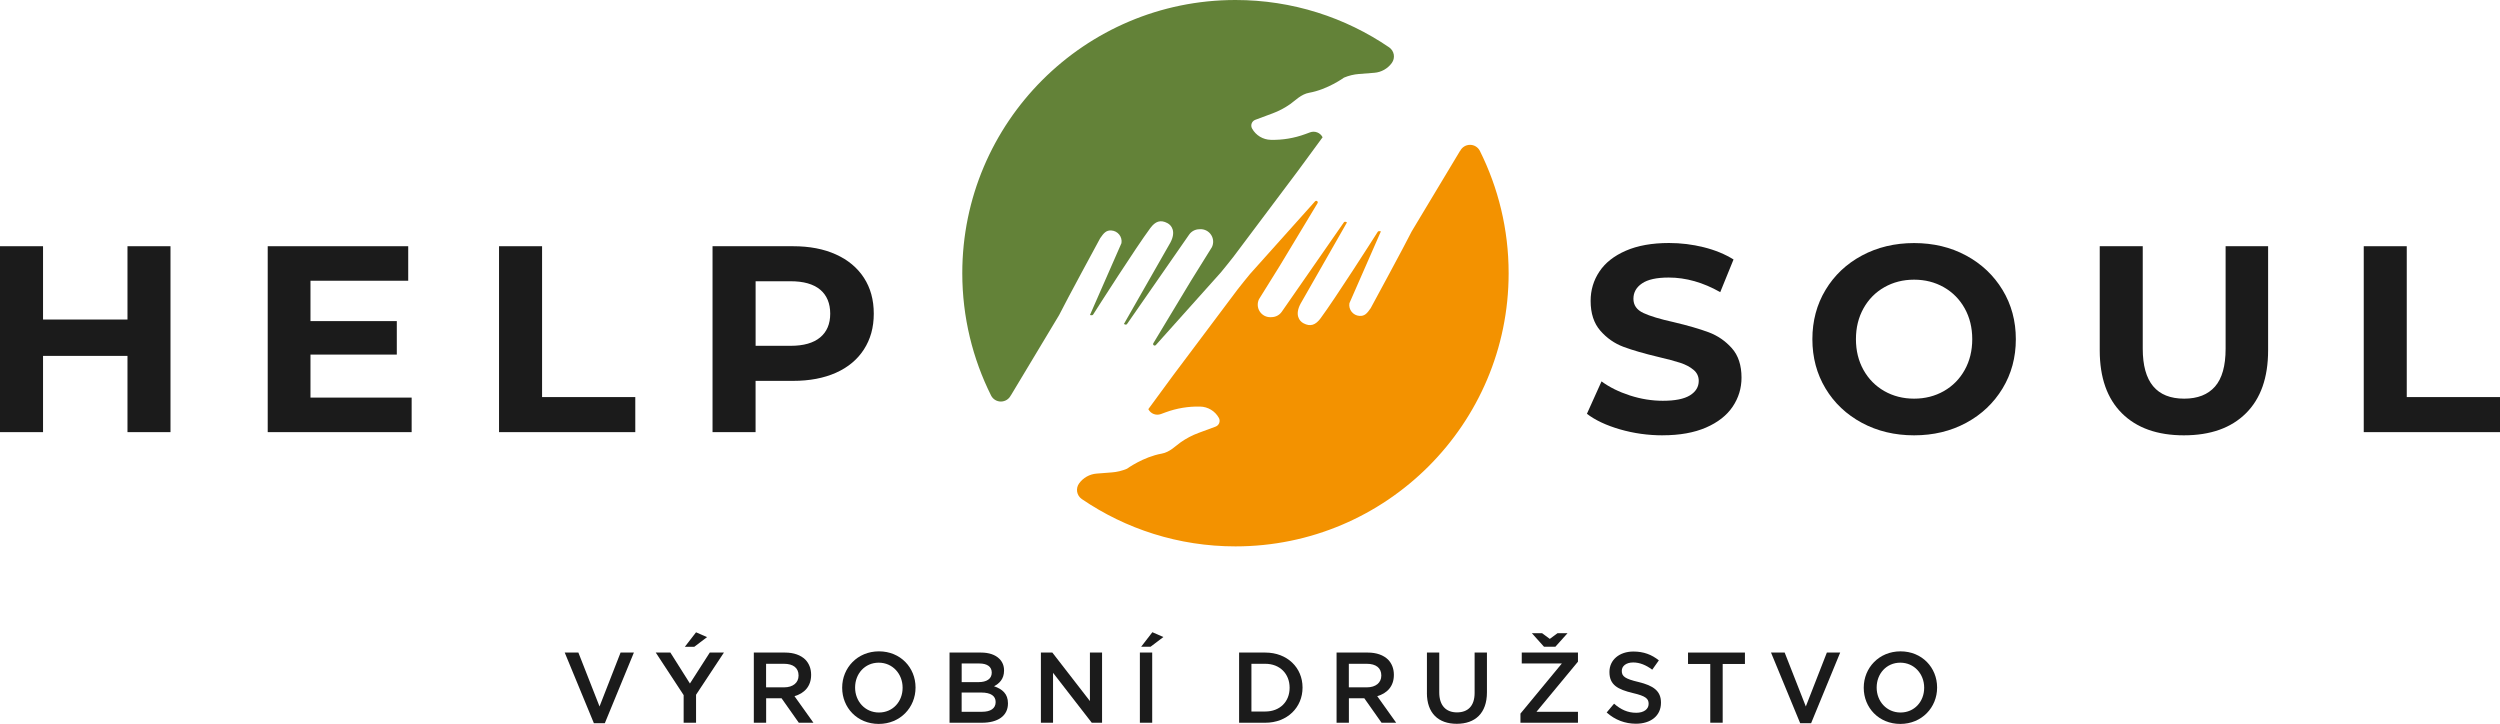
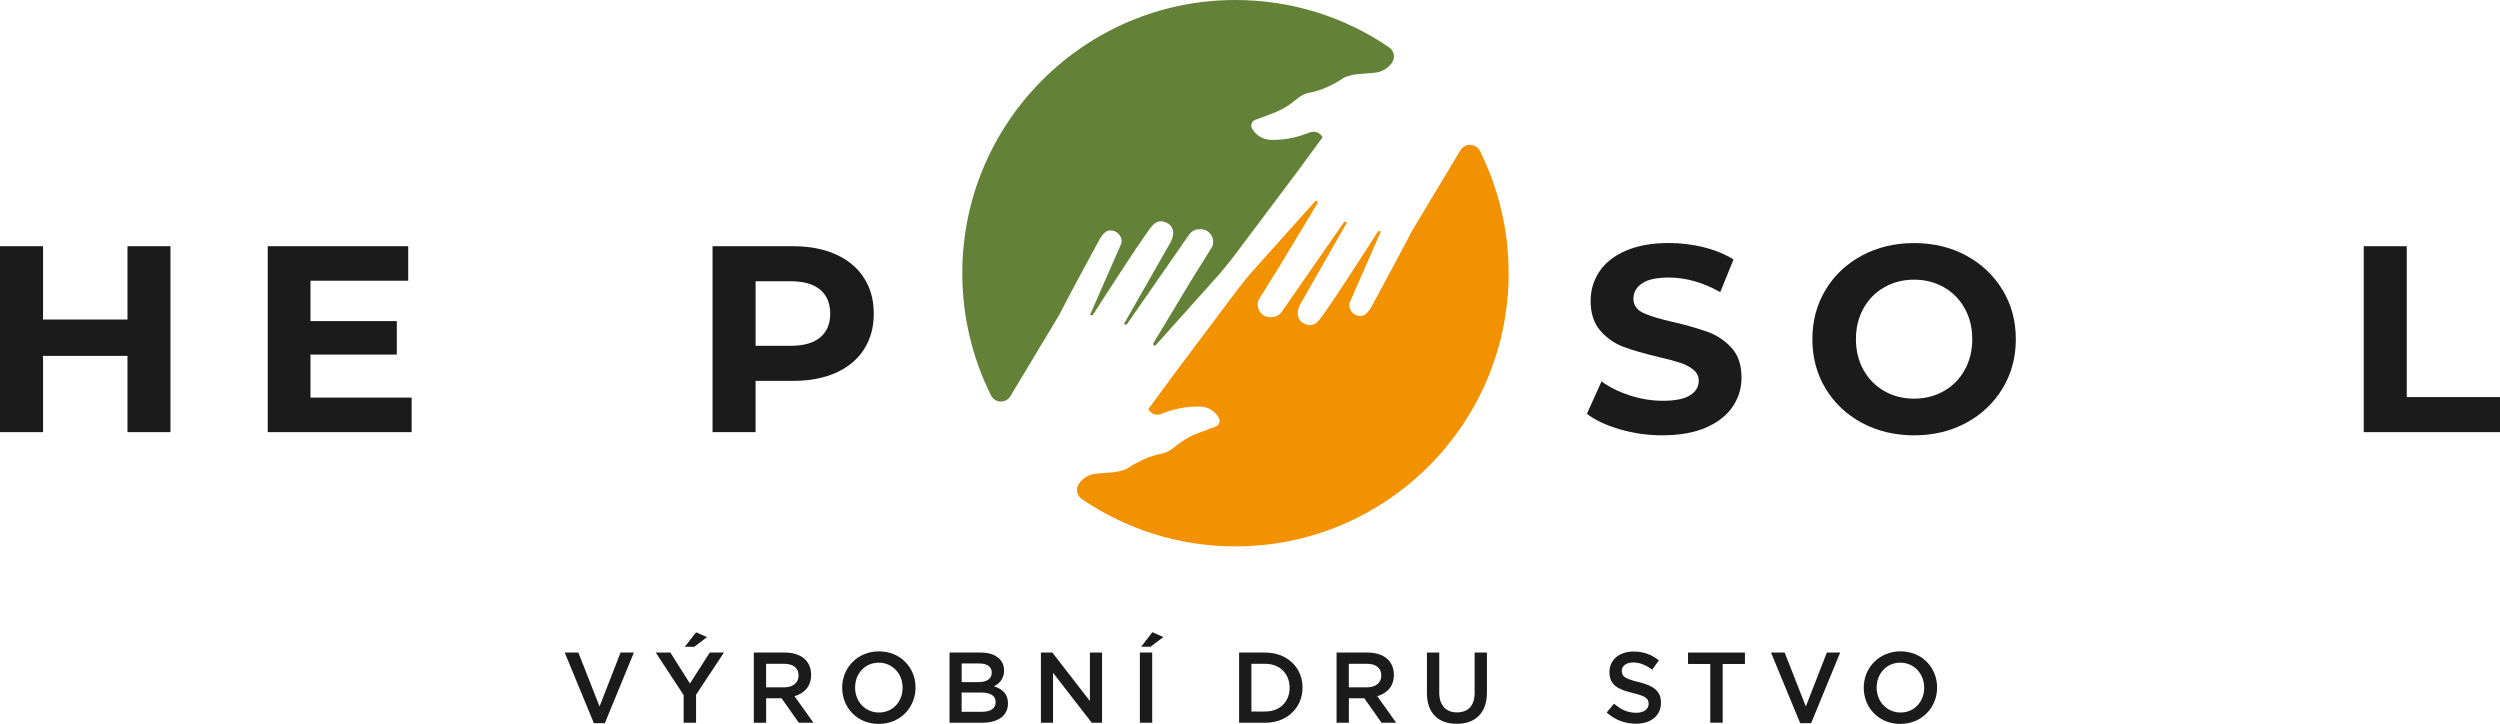
<svg xmlns="http://www.w3.org/2000/svg" viewBox="0 0 823.64 238.5">
  <g>
    <polygon fill="#1B1B1B" points="56.17 81.12 56.17 142.37 42 142.37 42 117.25 14.18 117.25 14.18 142.37 0 142.37 0 81.12 14.18 81.12 14.18 105.27 42 105.27 42 81.12 56.17 81.12" />
    <polygon fill="#1B1B1B" points="135.62 130.99 135.62 142.37 88.2 142.37 88.2 81.12 134.49 81.12 134.49 92.49 102.29 92.49 102.29 105.79 130.73 105.79 130.73 116.82 102.29 116.82 102.29 130.99 135.62 130.99" />
-     <polygon fill="#1B1B1B" points="164.41 81.12 178.59 81.12 178.59 130.82 209.3 130.82 209.3 142.37 164.41 142.37 164.41 81.12" />
    <path fill="#1B1B1B" d="M260.49,113.93c4.26,0,7.49-.92,9.71-2.76,2.22-1.84,3.32-4.45,3.32-7.83s-1.11-6.08-3.32-7.92c-2.22-1.84-5.45-2.76-9.71-2.76h-11.55v21.26h11.55ZM261.27,81.12c5.43,0,10.14.9,14.13,2.71,4,1.81,7.07,4.38,9.23,7.7,2.16,3.32,3.24,7.26,3.24,11.81s-1.08,8.41-3.24,11.77c-2.16,3.35-5.23,5.92-9.23,7.7-4,1.78-8.71,2.67-14.13,2.67h-12.34v16.89h-14.18v-61.25h26.51Z" />
    <path fill="#1B1B1B" d="M547.75,143.42c-4.84,0-9.52-.66-14.04-1.97s-8.15-3.02-10.89-5.12l4.81-10.68c2.62,1.93,5.75,3.47,9.36,4.64,3.62,1.17,7.23,1.75,10.85,1.75,4.03,0,7-.6,8.93-1.79,1.92-1.2,2.89-2.79,2.89-4.77,0-1.46-.57-2.67-1.71-3.63-1.14-.96-2.6-1.74-4.38-2.32-1.78-.58-4.19-1.22-7.22-1.93-4.67-1.11-8.49-2.22-11.46-3.32-2.98-1.11-5.53-2.89-7.66-5.34-2.13-2.45-3.19-5.72-3.19-9.8,0-3.56.96-6.78,2.89-9.67,1.92-2.89,4.83-5.18,8.71-6.87,3.88-1.69,8.62-2.54,14.22-2.54,3.91,0,7.73.47,11.46,1.4,3.73.93,7,2.28,9.8,4.03l-4.38,10.76c-5.66-3.21-11.32-4.81-16.97-4.81-3.97,0-6.9.64-8.79,1.93-1.9,1.28-2.84,2.97-2.84,5.07s1.09,3.66,3.28,4.68c2.19,1.02,5.53,2.03,10.02,3.02,4.67,1.11,8.49,2.22,11.46,3.32,2.97,1.11,5.53,2.86,7.66,5.25,2.13,2.39,3.19,5.63,3.19,9.71,0,3.5-.98,6.69-2.93,9.58-1.95,2.89-4.89,5.18-8.79,6.87-3.91,1.69-8.66,2.54-14.26,2.54Z" />
    <path fill="#1B1B1B" d="M630.61,131.34c3.62,0,6.88-.83,9.8-2.49,2.92-1.66,5.21-3.98,6.87-6.96,1.66-2.97,2.49-6.36,2.49-10.15s-.83-7.17-2.49-10.15c-1.66-2.97-3.95-5.29-6.87-6.96-2.92-1.66-6.18-2.49-9.8-2.49s-6.88.83-9.8,2.49c-2.92,1.66-5.21,3.98-6.87,6.96-1.66,2.98-2.49,6.36-2.49,10.15s.83,7.18,2.49,10.15c1.66,2.97,3.95,5.29,6.87,6.96,2.92,1.66,6.18,2.49,9.8,2.49ZM630.61,143.42c-6.36,0-12.09-1.37-17.19-4.11-5.1-2.74-9.1-6.52-11.99-11.33-2.89-4.81-4.33-10.22-4.33-16.23s1.44-11.42,4.33-16.23c2.89-4.81,6.88-8.59,11.99-11.33,5.1-2.74,10.84-4.11,17.19-4.11s12.08,1.37,17.15,4.11c5.07,2.74,9.07,6.52,11.99,11.33,2.92,4.81,4.38,10.22,4.38,16.23s-1.46,11.42-4.38,16.23c-2.92,4.81-6.91,8.59-11.99,11.33-5.08,2.74-10.79,4.11-17.15,4.11Z" />
-     <path fill="#1B1B1B" d="M719.51,143.42c-8.75,0-15.56-2.42-20.43-7.26-4.87-4.84-7.31-11.75-7.31-20.74v-34.3h14.17v33.77c0,10.97,4.55,16.45,13.65,16.45,4.43,0,7.82-1.33,10.15-3.98,2.33-2.65,3.5-6.81,3.5-12.47v-33.77h14v34.3c0,8.98-2.43,15.9-7.31,20.74-4.87,4.84-11.68,7.26-20.43,7.26Z" />
    <polygon fill="#1B1B1B" points="778.75 81.12 792.92 81.12 792.92 130.82 823.64 130.82 823.64 142.37 778.75 142.37 778.75 81.12" />
    <path fill="#f39200" fill-rule="evenodd" d="M481.05,49.74c.61-1.23,1.85-2.01,3.22-2.02,1.37-.02,2.63.74,3.26,1.95,6.07,12.15,9.5,25.85,9.5,40.34,0,49.67-40.33,90-90,90-18.77,0-36.21-5.76-50.65-15.61-.8-.56-1.34-1.41-1.51-2.37-.16-.96.06-1.94.63-2.74,0,0,0,0,0,0,1.35-1.89,3.47-3.08,5.78-3.26,2.37-.19,5.02-.39,5.02-.39,1.72-.13,3.4-.54,4.99-1.21,0,0,5.35-3.9,11.45-4.98,2.66-.47,4.61-2.59,6.24-3.73,1.81-1.27,3.78-2.31,5.86-3.08l5.65-2.09c1.16-.43,1.67-1.8,1.06-2.89-1.25-2.24-3.6-3.66-6.17-3.71-3.86-.09-7.7.55-11.33,1.88l-1.6.59c-1.59.58-3.36-.11-4.13-1.62l8.14-11.09,21.29-28.37c.81-1.08,3.3-4.11,4.07-5.06l21.43-23.94c.21-.23.57-.23.77,0,.15.17.17.41.05.6l-12.4,20.57-6.89,11.07c-.62,1.29-.54,2.8.23,4.01.79,1.24,2.17,1.97,3.64,1.91l.41-.02c1.29-.05,2.48-.7,3.22-1.76l20.45-29.44c.14-.2.4-.28.63-.18l.41.17-15.3,26.8c-1.94,3.64-.44,5.68.94,6.42,2.32,1.25,4.03.58,5.66-1.62,4.79-6.47,17.22-25.95,18.83-28.49.11-.17.3-.26.5-.23l.55.07-10.38,23.68c-.35,2.1,1.19,4.04,3.32,4.18,1.67.11,2.48-.78,3.69-2.55,0,0,11.44-21.09,13.52-25.31l15.91-26.49h0Z" />
    <path fill="#638238" fill-rule="evenodd" d="M333.01,130.26c-.6,1.23-1.85,2.01-3.22,2.03-1.37.02-2.63-.74-3.26-1.95-6.07-12.15-9.5-25.85-9.5-40.34,0-49.67,40.33-90,90-90,18.77,0,36.21,5.76,50.65,15.61.8.56,1.34,1.41,1.51,2.37.16.96-.06,1.95-.63,2.74t0,0c-1.35,1.88-3.47,3.08-5.78,3.26-2.37.18-5.02.39-5.02.39-1.72.13-3.4.54-4.99,1.21,0,0-5.35,3.9-11.45,4.98-2.66.47-4.61,2.58-6.24,3.73-1.81,1.27-3.78,2.31-5.86,3.08l-5.65,2.1c-1.17.43-1.67,1.8-1.06,2.89,1.25,2.24,3.6,3.66,6.17,3.71,3.86.09,7.7-.55,11.33-1.88l1.6-.59c1.59-.58,3.36.11,4.13,1.62l-8.14,11.09-21.3,28.37c-.81,1.08-3.3,4.11-4.07,5.06l-21.43,23.94c-.21.23-.57.23-.77,0-.15-.17-.17-.41-.05-.61l12.4-20.57,6.89-11.07c.62-1.29.54-2.8-.23-4.01-.79-1.24-2.17-1.97-3.64-1.91l-.41.02c-1.29.05-2.48.7-3.22,1.76l-20.45,29.44c-.14.2-.4.28-.63.18l-.41-.17,15.3-26.8c1.94-3.64.44-5.68-.94-6.42-2.32-1.25-4.03-.58-5.66,1.62-4.79,6.47-17.22,25.95-18.84,28.49-.11.17-.3.26-.5.23l-.55-.07,10.38-23.68c.35-2.1-1.19-4.04-3.32-4.18-1.67-.11-2.48.78-3.69,2.55,0,0-11.44,21.09-13.52,25.31l-15.91,26.49h0Z" />
    <path fill="#1B1B1B" d="M186.06,214.99h4.49l6.97,17.76,6.93-17.76h4.39l-9.58,23.28h-3.6l-9.61-23.28Z" />
    <path fill="#1B1B1B" d="M225.22,228.99l-9.18-14h4.82l6.44,10.2,6.54-10.2h4.66l-9.18,13.9v9.21h-4.09v-9.11ZM229.32,208.32l3.63,1.58-4.23,3.2h-3.1l3.7-4.79Z" />
    <path fill="#1B1B1B" d="M248.34,214.99h10.3c2.91,0,5.18.86,6.67,2.31,1.22,1.25,1.92,2.97,1.92,4.99v.07c0,3.8-2.28,6.08-5.48,7l6.24,8.75h-4.82l-5.68-8.06h-5.08v8.06h-4.06v-23.11ZM258.34,226.45c2.91,0,4.75-1.52,4.75-3.86v-.07c0-2.48-1.78-3.83-4.79-3.83h-5.91v7.76h5.94Z" />
    <path fill="#1B1B1B" d="M277.46,226.61v-.07c0-6.5,5.02-11.95,12.12-11.95s12.05,5.38,12.05,11.89v.07c0,6.5-5.02,11.95-12.12,11.95s-12.05-5.38-12.05-11.89ZM297.37,226.61v-.07c0-4.49-3.27-8.22-7.86-8.22s-7.79,3.67-7.79,8.16v.07c0,4.49,3.27,8.19,7.86,8.19s7.79-3.63,7.79-8.12Z" />
    <path fill="#1B1B1B" d="M312.83,214.99h10.37c2.64,0,4.72.73,6.04,2.05,1.02,1.02,1.55,2.28,1.55,3.83v.07c0,2.77-1.58,4.26-3.3,5.15,2.71.92,4.59,2.48,4.59,5.61v.07c0,4.13-3.4,6.34-8.55,6.34h-10.7v-23.11ZM326.73,221.53c0-1.82-1.45-2.94-4.06-2.94h-5.84v6.14h5.55c2.61,0,4.36-1.02,4.36-3.14v-.07ZM323.26,228.16h-6.44v6.34h6.74c2.77,0,4.46-1.09,4.46-3.17v-.07c0-1.95-1.55-3.1-4.75-3.1Z" />
    <path fill="#1B1B1B" d="M342.94,214.99h3.76l12.38,15.98v-15.98h4v23.11h-3.4l-12.75-16.44v16.44h-4v-23.11Z" />
    <path fill="#1B1B1B" d="M375.54,214.99h4.06v23.11h-4.06v-23.11ZM379.66,208.29l3.63,1.58-4.23,3.2h-3.1l3.7-4.79Z" />
    <path fill="#1B1B1B" d="M408.23,214.99h8.62c7.26,0,12.28,4.99,12.28,11.49v.07c0,6.5-5.02,11.56-12.28,11.56h-8.62v-23.11ZM412.29,218.69v15.72h4.56c4.85,0,8.02-3.27,8.02-7.79v-.07c0-4.52-3.17-7.86-8.02-7.86h-4.56Z" />
    <path fill="#1B1B1B" d="M440.33,214.99h10.3c2.91,0,5.18.86,6.67,2.31,1.22,1.25,1.92,2.97,1.92,4.99v.07c0,3.8-2.28,6.08-5.48,7l6.24,8.75h-4.82l-5.68-8.06h-5.08v8.06h-4.06v-23.11ZM450.33,226.45c2.91,0,4.75-1.52,4.75-3.86v-.07c0-2.48-1.78-3.83-4.79-3.83h-5.91v7.76h5.94Z" />
    <path fill="#1B1B1B" d="M470.11,228.3v-13.31h4.06v13.14c0,4.29,2.21,6.57,5.84,6.57s5.81-2.15,5.81-6.41v-13.31h4.06v13.11c0,6.9-3.9,10.37-9.94,10.37s-9.84-3.47-9.84-10.17Z" />
-     <path fill="#1B1B1B" d="M500.92,235.1l13.64-16.51h-13.21v-3.6h18.52v3l-13.67,16.51h13.67v3.6h-18.95v-3ZM512.44,213.07h-3.76l-4-4.46h3.37l2.54,1.88,2.54-1.88h3.3l-4,4.46Z" />
    <path fill="#1B1B1B" d="M529.32,234.74l2.44-2.91c2.21,1.92,4.46,3,7.3,3,2.51,0,4.09-1.19,4.09-2.91v-.07c0-1.65-.92-2.54-5.22-3.53-4.92-1.19-7.69-2.64-7.69-6.9v-.07c0-3.96,3.3-6.7,7.89-6.7,3.37,0,6.04,1.02,8.39,2.91l-2.18,3.07c-2.08-1.55-4.16-2.38-6.27-2.38-2.38,0-3.76,1.22-3.76,2.74v.07c0,1.78,1.06,2.58,5.51,3.63,4.89,1.19,7.4,2.94,7.4,6.77v.07c0,4.33-3.4,6.9-8.25,6.9-3.53,0-6.87-1.22-9.64-3.7Z" />
    <path fill="#1B1B1B" d="M563.46,218.75h-7.33v-3.76h18.75v3.76h-7.33v19.35h-4.09v-19.35Z" />
    <path fill="#1B1B1B" d="M583.48,214.99h4.49l6.97,17.76,6.93-17.76h4.39l-9.58,23.28h-3.6l-9.61-23.28Z" />
    <path fill="#1B1B1B" d="M614.02,226.61v-.07c0-6.5,5.02-11.95,12.12-11.95s12.05,5.38,12.05,11.89v.07c0,6.5-5.02,11.95-12.12,11.95s-12.05-5.38-12.05-11.89ZM633.93,226.61v-.07c0-4.49-3.27-8.22-7.86-8.22s-7.79,3.67-7.79,8.16v.07c0,4.49,3.27,8.19,7.86,8.19s7.79-3.63,7.79-8.12Z" />
  </g>
</svg>